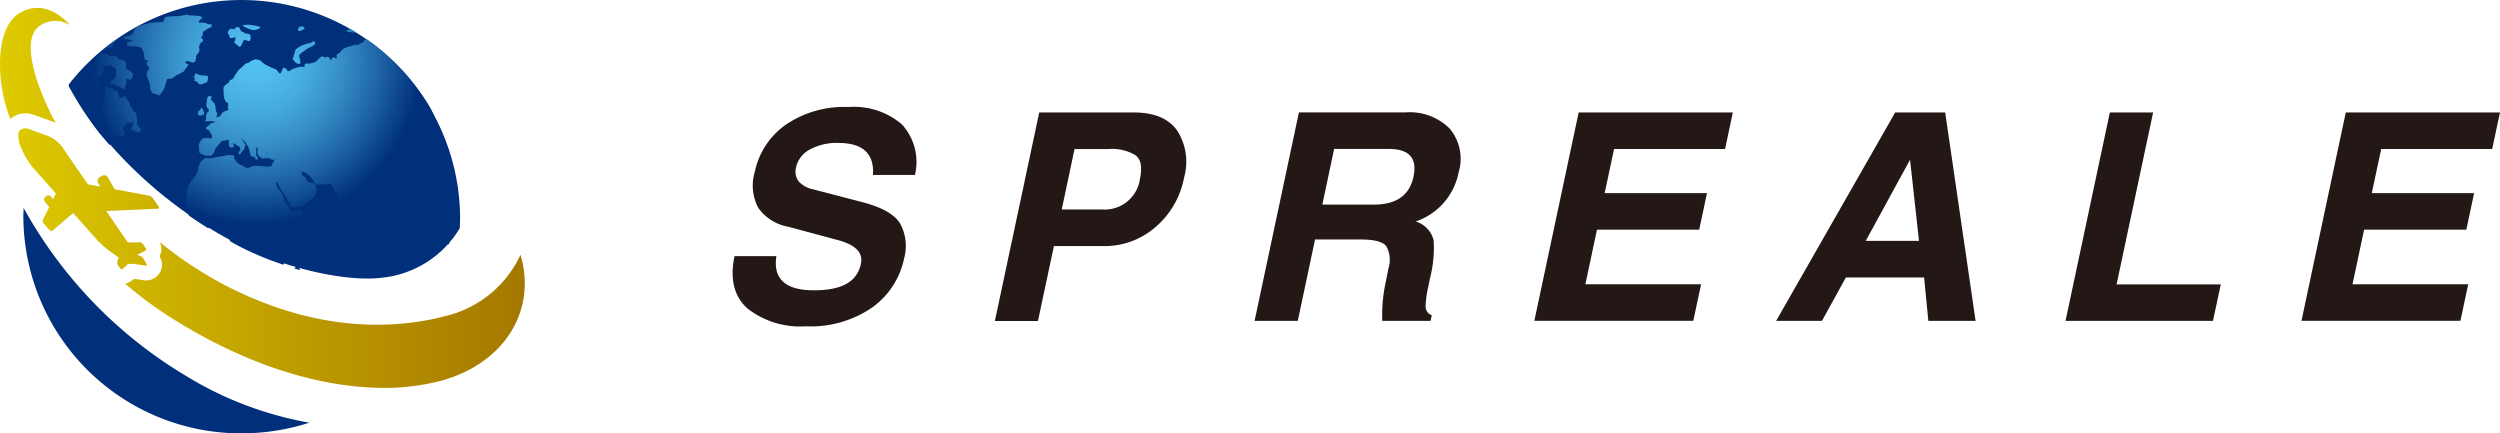
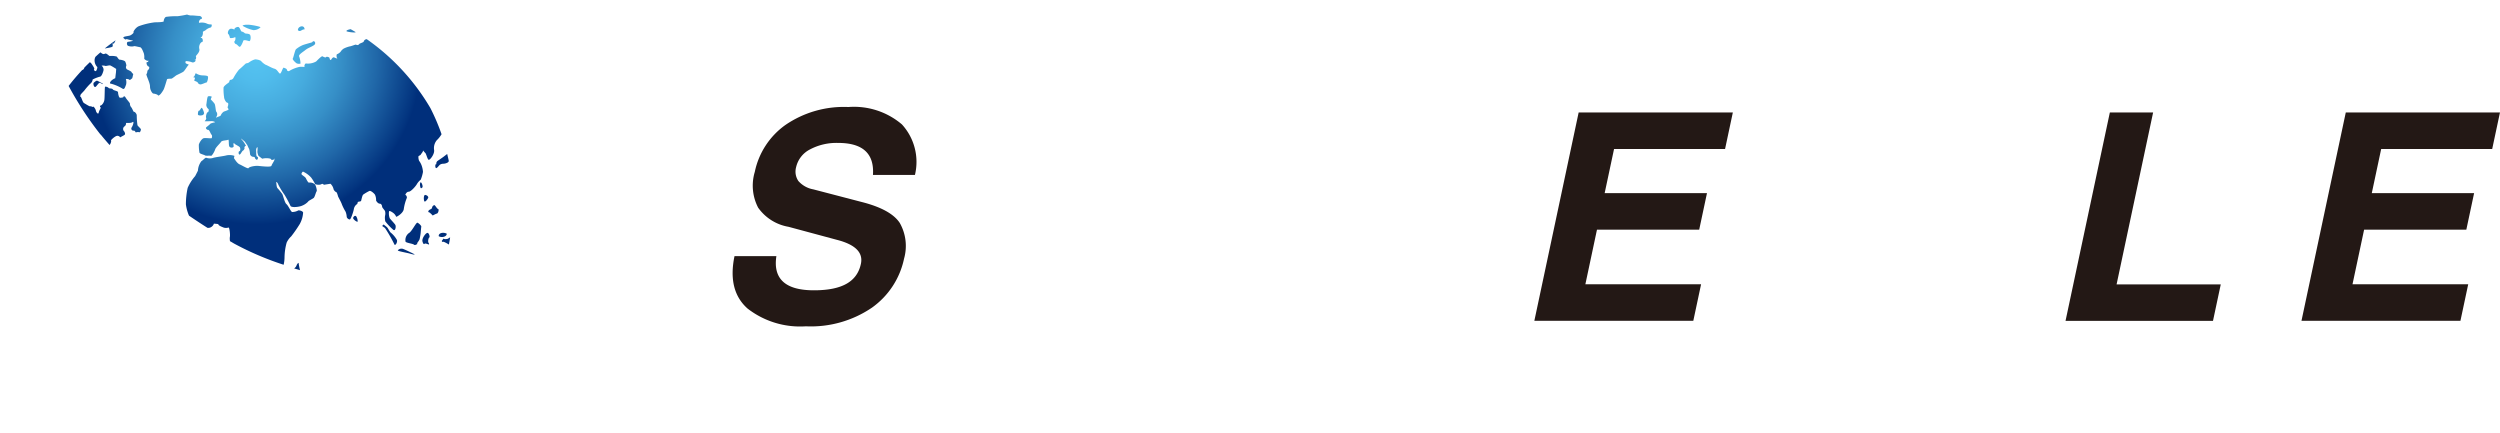
<svg xmlns="http://www.w3.org/2000/svg" width="225.001" height="39" viewBox="0 0 225.001 39">
  <defs>
    <radialGradient id="radial-gradient" cx="0.437" cy="0.217" r="0.703" gradientTransform="matrix(-1, 0, 0, 1, -33.324, 0)" gradientUnits="objectBoundingBox">
      <stop offset="0" stop-color="#00afec" />
      <stop offset="0.12" stop-color="#00a8e6" />
      <stop offset="0.28" stop-color="#0097d7" />
      <stop offset="0.47" stop-color="#007bbe" />
      <stop offset="0.67" stop-color="#00549b" />
      <stop offset="0.83" stop-color="#002f7b" />
    </radialGradient>
    <radialGradient id="radial-gradient-2" cx="0.488" cy="0.177" r="0.775" gradientTransform="translate(0.165) scale(0.67 1)" gradientUnits="objectBoundingBox">
      <stop offset="0" stop-color="#54c3f1" />
      <stop offset="0.11" stop-color="#50bcec" />
      <stop offset="0.26" stop-color="#46abde" />
      <stop offset="0.43" stop-color="#368fc7" />
      <stop offset="0.61" stop-color="#2067a8" />
      <stop offset="0.81" stop-color="#033580" />
      <stop offset="0.83" stop-color="#002f7b" />
    </radialGradient>
    <linearGradient id="linear-gradient" y1="0.5" x2="1" y2="0.5" gradientUnits="objectBoundingBox">
      <stop offset="0" stop-color="#dfcc00" />
      <stop offset="1" stop-color="#a37600" />
    </linearGradient>
  </defs>
  <g id="レイヤー_1" data-name="レイヤー 1" transform="translate(-0.001)">
    <g id="グループ_188" data-name="グループ 188" transform="translate(0.001)">
      <g id="グループ_186" data-name="グループ 186">
        <g id="グループ_185" data-name="グループ 185" transform="translate(2.098)">
-           <path id="パス_81" data-name="パス 81" d="M34.813,25.008c-3.487.38-9.257-1.053-13.2-3.207A39.042,39.042,0,0,1,9.589,12,30.352,30.352,0,0,1,6.7,7.634,19.679,19.679,0,0,1,41.939,19.5c0,.348-.008.7-.032,1.045a9.245,9.245,0,0,1-7.094,4.458ZM22.285,39a19.829,19.829,0,0,0,6.089-.958,31.773,31.773,0,0,1-11.116-4.221,40.159,40.159,0,0,1-14.6-15.109c-.008.261-.024.523-.024.784A19.583,19.583,0,0,0,22.285,39Z" transform="translate(-2.63)" fill="url(#radial-gradient)" />
          <path id="パス_82" data-name="パス 82" d="M39.484,20.728c-.024.08-.048.487-.064.614s-.056.359-.088.5-.255.383-.231.4.04.056-.016.072-.168.12-.271.032-.678-.152-.75-.263a.777.777,0,0,1,.3-.774c.271-.144.654-.982.774-.934s.359.271.343.359Zm-.08-3.966c-.08.1-.024.359,0,.447s.1.08.176-.016-.1-.543-.176-.439Zm-2.035,6.1c-.024.08.83.215,1.109.3s.455.1.391.056-.8-.4-1.013-.479A.433.433,0,0,0,37.37,22.859Zm3.679-1.277c.223.152.71.08.726-.215C41.559,21.223,41.032,21.247,41.048,21.582Zm-6.5-17.724a.276.276,0,0,0-.239.184c-.016.12-.383.176-.423.263a.2.2,0,0,1-.263.048c-.04-.048-.383.12-.551.144a2.406,2.406,0,0,0-.567.2.9.9,0,0,0-.287.287.826.826,0,0,1-.319.223c-.072.024-.056.351.032.391s-.168-.04-.287-.1-.239.136-.279.207-.144-.04-.136-.136-.287-.176-.319-.1-.239-.024-.319-.072-.439.327-.575.463a1.512,1.512,0,0,1-.886.184c-.12-.048-.231.279-.136.3s-.255-.016-.455,0a3.04,3.04,0,0,0-.91.351.149.149,0,0,1-.247-.1c0-.08-.215-.152-.287-.176s-.192.431-.3.519-.247-.351-.519-.423-.686-.327-.806-.359a1.529,1.529,0,0,1-.423-.351,1.188,1.188,0,0,0-.519-.136,1.67,1.67,0,0,0-.559.279c-.1.08-.239.064-.287.1s-.447.423-.606.543a4.788,4.788,0,0,0-.511.774.34.34,0,0,1-.271.152c-.056,0-.1.144-.1.192s-.463.3-.511.5a4.876,4.876,0,0,0,.048.854c0,.168.168.5.3.511s.064.287.024.367.08.168.08.231-.319.16-.423.2a.725.725,0,0,0-.279.343c-.016.072-.327.128-.423.223a1.449,1.449,0,0,1,.088-.223.371.371,0,0,0-.072-.343c-.048-.04-.072-.591-.152-.71a2.6,2.6,0,0,0-.319-.359c-.048-.04.032-.184.064-.247s-.255-.1-.335-.048-.12.591-.152.742a.483.483,0,0,0,.192.391c.048.008.032.279-.064.287s-.192.407-.144.495-.072.263-.128.3.383.016.591.008.359.088.343.1-.391.072-.455.16-.311.255-.359.319.08.215.192.207.223.367.3.431.048.263.016.311-.535-.032-.718.008-.423.447-.439.591a3.914,3.914,0,0,0,.056.7c.024.12.415.192.495.255s.455,0,.535.04.327-.383.383-.575.455-.551.535-.686.519-.12.622-.184.048.327.1.551.463.192.407-.016.04-.3.056-.215.415.239.495.351.056.359-.032.359-.1.271,0,.3.215-.3.319-.351.184-.255.136-.271.088-.2.144-.144a2.449,2.449,0,0,0-.383-.575c-.168-.168-.048-.1.263.168l.215.3c.04.056.1.223.136.287l.048.088a2.219,2.219,0,0,1,.08.479.332.332,0,0,0,.271.223c.1,0,.184.048.16.056s.072.207.176.207.152-.263.04-.271-.088-.391-.1-.559.072-.3.112-.3,0,.343,0,.423a1.166,1.166,0,0,0,.1.351l.1.08.239.184c.343-.1.806-.024.79.048s.255.088.271-.024.032,0,.032.08-.223.383-.263.527-.83.048-1.173.016-.846.088-.886.192-.575-.231-.814-.335-.439-.479-.487-.527.04-.168.016-.239a1.381,1.381,0,0,0-.742-.032c-.16.056-1,.152-1.2.231a1.012,1.012,0,0,1-.591-.024c-.1-.016-.311.255-.423.3a1.525,1.525,0,0,0-.319.862l-.152.3-.1.192a4.07,4.07,0,0,0-.67,1.053,6.879,6.879,0,0,0-.16,1.492,3.8,3.8,0,0,0,.279,1.013c.559.383,1.117.75,1.668,1.1h.112a.563.563,0,0,0,.463-.383l.271.024.12.016c0,.152.4.271.495.319a.786.786,0,0,0,.431-.008c.08-.024.168.678.112.878a1.419,1.419,0,0,0,.016.351c.136.072.271.16.4.231a26.6,26.6,0,0,0,4.429,1.891,3.158,3.158,0,0,0,.08-.686,5.246,5.246,0,0,1,.192-1.309,1.745,1.745,0,0,1,.407-.559,12,12,0,0,0,.774-1.117,2.465,2.465,0,0,0,.3-1.029c-.032-.144-.4-.239-.463-.176a1.185,1.185,0,0,1-.519.128c-.112,0-.359-.591-.519-.71s-.3-.79-.383-.918a5.119,5.119,0,0,0-.423-.519c-.08-.072-.1-.431-.112-.527s.152.064.184.207a6.7,6.7,0,0,0,.559.91,10.122,10.122,0,0,1,.535,1c.088.192.814.1,1.053-.016a1.509,1.509,0,0,0,.543-.367c.008-.064.391-.239.495-.327s.2-.527.263-.591-.056-.487-.136-.614a.661.661,0,0,0-.535-.176c-.08.048-.239-.279-.3-.4s-.351-.271-.383-.351.08-.215.128-.239a2.251,2.251,0,0,1,.734.535,3.854,3.854,0,0,1,.359.591.818.818,0,0,0,.543.024.149.149,0,0,1,.239.04l.136-.024.463-.072a.944.944,0,0,1,.279.487c0,.048.136.239.223.255s.16.327.184.4.287.527.343.718a4.613,4.613,0,0,0,.335.662,1.545,1.545,0,0,1,.1.471.332.332,0,0,0,.271.223c.1,0,.319-.67.367-.918a.675.675,0,0,1,.263-.447c.048,0,.088-.136.088-.192s.271-.048.3-.112.1-.5.2-.575a4.27,4.27,0,0,1,.559-.327c.12-.04.423.223.495.343a1.135,1.135,0,0,1,.1.487c-.024.048.16.319.327.319s.215.207.215.279.223.3.263.391a.841.841,0,0,1,0,.423,1.365,1.365,0,0,0,.024.5,5,5,0,0,0,.718.758c.192.152.271-.311.176-.455s-.423-.479-.495-.583a1.243,1.243,0,0,1-.064-.614c.024-.112.287.064.391.144a.767.767,0,0,1,.247.327c0,.064.67-.311.694-.718a4.12,4.12,0,0,1,.271-.974c.024-.1-.064-.255-.12-.255s.1-.311.287-.3.638-.495.742-.694a1.514,1.514,0,0,1,.343-.391,3.487,3.487,0,0,0,.2-.694,2.1,2.1,0,0,0-.128-.6,1.665,1.665,0,0,0-.223-.407.9.9,0,0,1-.056-.4c.024-.048.192-.1.207-.152s.215-.255.2-.343.12.12.207.192.184.559.3.614.551-.511.495-.878a1.109,1.109,0,0,1,.239-.878,2.41,2.41,0,0,0,.431-.543,18.636,18.636,0,0,0-1.005-2.354,19.767,19.767,0,0,0-5.738-6.208Zm5.9,15.17c0,.112-.247.16-.3.247s-.048.16.008.152.3.231.327.279.255-.128.391-.152.223-.391.12-.415-.247-.311-.319-.343-.231.12-.223.231Zm1.508-4.213c-.04-.215-.1-.423-.144-.63-.088.072-.192.144-.239.184-.1.088-.5.351-.622.439a.293.293,0,0,0-.112.3h-.04c-.072,0-.08.287,0,.343s.263-.223.359-.3a.6.6,0,0,1,.319-.088.842.842,0,0,0,.383-.112.3.3,0,0,0,.1-.128ZM35.909,20.64Zm5.6,1.181c-.04-.056-.1.112-.152.144s-.024.176.064.128c.064-.032.327.112.543.247.04-.215.08-.423.112-.646a1.4,1.4,0,0,0-.192.12C41.83,21.845,41.551,21.877,41.511,21.821Zm-4.445.535c.112.088.3-.263.215-.439a2.3,2.3,0,0,0-.583-.678l-.1-.152-.1-.168c-.088-.184-.359-.319-.383-.375s-.112.16-.2.1c.048.032.152.1.3.207a12.985,12.985,0,0,1,.862,1.508Zm3.032-4.2c.048-.112-.064-.239-.247-.279s-.16.519-.08.583.271-.192.319-.3Zm-.511,3.894c.072.287.16.271.2.215s.271.04.343.064.072-.048,0-.152,0-.447.072-.471-.008-.391-.152-.415-.535.479-.463.774Zm-5.833-1.772a.824.824,0,0,0-.136-.487c-.08-.072-.192-.024-.263.12s.367.439.4.367ZM20.269,7.21c-.056-.1-.479-.088-.583-.1a1.19,1.19,0,0,1-.479-.176c-.056-.064-.1.255-.2.3s.048.1.088.072,0,.168-.048.239.279.12.319.223a.262.262,0,0,0,.3.152c.128-.024.383-.152.471-.16s.192-.455.136-.551Zm-.79,3.088c-.072-.032-.112.231-.1.335s.263.1.367.072a.211.211,0,0,0,.184-.192c0-.088-.152-.479-.215-.479s-.176.287-.247.263ZM13.573,3.244c.088,0-.152.223-.3.279s-.495.072-.583.152.088.136.12.192.128-.048.223,0a3.75,3.75,0,0,0,.479.112c.08.032-.255.1-.415.112s-.128.327,0,.367a.956.956,0,0,0,.5.04c.032-.056.4.056.567.08s.287.431.335.519a1.293,1.293,0,0,1,.048.495c-.008.088.287.255.343.2s.04.144-.08.128-.04.335.112.391.048.263-.04.327-.04.271-.128.343.311.766.311,1.125.223.646.3.646.375.072.415.152.184-.056.239-.112a2.52,2.52,0,0,0,.263-.383c.088-.152.287-.87.319-.942s.359-.032.439-.072a4.166,4.166,0,0,0,.359-.263c.064-.048.543-.255.67-.351s.351-.5.447-.583-.056-.064-.184-.144a.133.133,0,0,1-.032-.223,1.586,1.586,0,0,1,.559.112c.136.056.383-.128.287-.2s-.048-.072,0-.04.1-.231.048-.287.391-.375.311-.678.12-.614.239-.622.088-.343-.056-.375-.008-.064.048-.112a.677.677,0,0,0,.088-.407c-.032-.056.215-.128.263-.192a1.056,1.056,0,0,1,.431-.223c.1-.024.152-.287.048-.279a.814.814,0,0,1-.439-.1,1.19,1.19,0,0,0-.6-.048c-.12.048-.04-.3.136-.335s.024-.279-.16-.279-.63-.064-.734-.04A1.125,1.125,0,0,1,18.4,1.64a8.056,8.056,0,0,1-.87.152,6.276,6.276,0,0,0-1.013.056c-.136.032-.231.3-.215.391s-.606.1-.8.1a6.625,6.625,0,0,0-1.452.351.871.871,0,0,0-.088.048c-.255.16-.455.511-.367.519Zm9.472-.479c-.136-.048-.407.1-.375.192s-.223-.112-.407-.016-.231.407-.152.455.144.3.144.343.351.016.439-.056.08.255-.008.343.032.263.128.279.231.239.327.239.271-.383.311-.527.367-.032.527.016.207-.527.04-.614-.367-.04-.439-.112a.524.524,0,0,0-.263-.136c-.08-.008-.152-.351-.279-.4ZM10,7.785c-.064.064-.008.367.12.375s.327-.463.479-.367.255.136.231.08a5.219,5.219,0,0,0-.519-.279c-.056-.032-.247.128-.311.184Zm1.971-3.83c-.335.239-.662.479-.974.734a.2.2,0,0,0,.072-.008c.223-.04.606-.1.63-.168a.378.378,0,0,0-.024-.263h.112c.048,0,.12-.152.184-.3Zm21.578-.71.024-.024c-.144-.088-.3-.176-.447-.263-.215.032-.383.1-.383.168s.622.152.806.12ZM10.621,12.429c.255.327.527.63.8.95.1-.088.176-.343.136-.391s.319-.367.5-.423.351.112.3.136c.04-.024.3-.152.407-.223.128-.088,0-.319-.08-.391a.293.293,0,0,1,.064-.367.325.325,0,0,0,.16-.311c-.024-.048.415.04.583-.088s.048.3-.072.471a.19.19,0,0,0,.168.3c.08-.032.16.088.176.136s.184-.048.3,0,.176-.152.184-.239-.263-.287-.311-.391a6.428,6.428,0,0,1-.064-.886c0-.136-.184-.343-.239-.311s-.176-.343-.263-.423a.478.478,0,0,1-.112-.327c0-.064-.311-.391-.391-.543s-.184-.12-.192-.056-.223.08-.319.072-.168-.359-.168-.487-.407-.152-.471-.263-.335-.056-.375-.128a.406.406,0,0,0-.319-.112c-.048.024-.024.974-.072,1.229s-.263.479-.343.471-.032.184.024.168-.152.279-.184.471-.223-.008-.255-.184-.223-.415-.263-.351S9.759,9.859,9.7,9.9s-.423-.207-.567-.287-.231-.527-.311-.567-.016-.1-.016-.16.287-.327.367-.431a5.238,5.238,0,0,1,.527-.6.514.514,0,0,0,.2-.367,3.165,3.165,0,0,1,.686-.263c.152-.048.279-.471.3-.591a.486.486,0,0,0-.16-.375c-.072-.032.207-.04.3,0s.383-.088.495-.024a4.938,4.938,0,0,1,.5.3L12,6.851l-.064.519c-.439.184-.567.495-.407.487a3.849,3.849,0,0,1,1.053.447c.2.144.255-.207.319-.319a.922.922,0,0,0,0-.511c-.048-.064.231-.04.3.032s.168-.08.231-.1.088-.311.12-.375-.128-.12-.136-.192S13.1,6.627,13,6.58a.252.252,0,0,1-.08-.3c.048-.04-.032-.311-.088-.407s-.375-.168-.487-.168-.223-.255-.287-.287a1.759,1.759,0,0,0-.591-.048c-.1.032-.3-.3-.471-.2-.152.088-.3-.056-.391-.128-.152.128-.3.263-.447.4a.648.648,0,0,0-.08.279.853.853,0,0,0,.223.622c.064.008-.016.287-.088.367s-.247-.088-.176-.152-.176-.4-.263-.527a.345.345,0,0,0-.128-.1c-.168.168-.343.327-.5.5v.016c-.04.12-.12.176-.176.176-.431.463-.846.942-1.229,1.444a30.177,30.177,0,0,0,2.889,4.4ZM23.4,2.653a3.112,3.112,0,0,0,.966.391.934.934,0,0,0,.638-.247c.064-.064-.742-.223-1.053-.239S23.4,2.59,23.4,2.653Zm4.844,21.6a.649.649,0,0,1-.207.239c.176.048.351.1.527.152a5.824,5.824,0,0,1-.12-.606c0-.136-.16.072-.2.207ZM29.1,4.8c.144-.144.742-.343.806-.495a.188.188,0,0,0-.1-.271.24.24,0,0,0-.152.1c-.016.024-.694.184-.91.287a2.474,2.474,0,0,0-.543.343c-.088.088-.231.766-.287.838s.223.351.351.431a.528.528,0,0,0,.343.024A1.787,1.787,0,0,0,28.48,5.4c-.064-.168.471-.463.614-.606Zm-.726-1.756c.223.223.351-.1.6-.064C28.975,2.526,28.36,2.685,28.376,3.044Z" transform="translate(-3.662 -0.331)" fill="url(#radial-gradient-2)" />
        </g>
-         <path id="パス_83" data-name="パス 83" d="M.934,10.874C-.255,8.089-.638,2.742,1.8,1.334,4.3-.106,6.3,2.449,6.3,2.449a2.44,2.44,0,0,0-2.913.206c-1.3,1.21-.375,4.58,1.181,7.736.04.071.072.15.112.221.1.19.207.4.327.617a1.633,1.633,0,0,0-.176-.071L3.041,10.51a2.152,2.152,0,0,0-.742-.127,2.089,2.089,0,0,0-1.365.5ZM46.851,23.1a9.969,9.969,0,0,1-6.28,5.4c-.543.15-1.117.293-1.724.419-4.6.933-10.988.815-18.41-2.974a34.761,34.761,0,0,1-6.049-3.971,1.458,1.458,0,0,1,.088.973,1.365,1.365,0,0,1-.112.3l.016.032a1.41,1.41,0,0,1,0,1.44,1.429,1.429,0,0,1-1.245.7h-.1L12.9,25.4l-.838-.127-.072.063a1.545,1.545,0,0,1-.734.372,35.607,35.607,0,0,0,3.934,2.935c6.751,4.311,13.127,6.21,18.354,6.423a20.491,20.491,0,0,0,5.977-.57c5.865-1.527,8.818-6.352,7.326-11.383ZM1.66,12.187a2.6,2.6,0,0,0,.192,1.179l.247.554a7.022,7.022,0,0,0,.862,1.345L5.036,17.6l-.255.514-.2-.253a.275.275,0,0,0-.375-.047l-.144.111a.27.27,0,0,0-.048.372l.415.522L3.87,19.947a.316.316,0,0,0,.048.332l.551.625a.2.2,0,0,0,.287.016l1.811-1.55.016-.016L8.674,21.7a7.989,7.989,0,0,0,1.189,1.068l.838.609-.128.293a.4.4,0,0,0,.032.356l.2.3a.166.166,0,0,0,.263.032l.495-.443a.631.631,0,0,0,.383,0l1.149.174c.112.016.16-.047.1-.142l-.3-.514a.569.569,0,0,0-.3-.229l-.263-.079.718-.364a.169.169,0,0,0,.064-.253l-.255-.364a.418.418,0,0,0-.319-.158L11.507,22,9.56,19.171l4.644-.206c.112,0,.152-.087.088-.174L13.742,18a.585.585,0,0,0-.311-.206l-3.12-.585-.6-1.068A.374.374,0,0,0,9.2,16l-.223.127a.367.367,0,0,0-.144.506l.192.34-1.117-.206L5.57,13.373a2.945,2.945,0,0,0-1.213-.941L2.57,11.783c-.415-.15-.894.071-.91.427Z" transform="translate(-0.001 -0.181)" fill="url(#linear-gradient)" />
      </g>
      <g id="グループ_187" data-name="グループ 187" transform="translate(65.941 9.633)">
        <path id="パス_84" data-name="パス 84" d="M87.194,25.666q-.479,3.088,3.376,3.088c2.57,0,3.894-.8,4.229-2.386q.323-1.52-2.155-2.155l-4.357-1.173a4.222,4.222,0,0,1-2.737-1.724,4.291,4.291,0,0,1-.3-3.224,6.9,6.9,0,0,1,2.737-4.205,9.293,9.293,0,0,1,5.682-1.628,6.648,6.648,0,0,1,4.82,1.564,5,5,0,0,1,1.173,4.549H95.884q.192-2.885-3.136-2.881a5.069,5.069,0,0,0-2.546.591,2.393,2.393,0,0,0-1.237,1.6,1.5,1.5,0,0,0,.207,1.237,2.333,2.333,0,0,0,1.341.75L94.846,20.8c1.772.447,2.929,1.085,3.455,1.9a4.19,4.19,0,0,1,.383,3.2A7.228,7.228,0,0,1,95.8,30.311a9.764,9.764,0,0,1-5.953,1.684,7.71,7.71,0,0,1-5.251-1.6q-1.819-1.616-1.173-4.716H87.2Z" transform="translate(-83.258 -12.26)" fill="#231815" />
-         <path id="パス_85" data-name="パス 85" d="M116.812,12.87H125.3q2.8,0,3.942,1.644a5.19,5.19,0,0,1,.614,4.221,7.729,7.729,0,0,1-2.6,4.477,6.943,6.943,0,0,1-4.636,1.684h-4.477l-1.436,6.743H112.83l3.99-18.761ZM120,16.158,118.847,21.6h3.583a3.205,3.205,0,0,0,3.463-2.8c.215-1.013.08-1.7-.4-2.075a4.089,4.089,0,0,0-2.45-.559H120Z" transform="translate(-89.231 -12.383)" fill="#231815" />
-         <path id="パス_86" data-name="パス 86" d="M157.936,31.629h-4.325a13.772,13.772,0,0,1,.279-3.328l.279-1.4a2.539,2.539,0,0,0-.2-2c-.311-.4-1.085-.6-2.306-.6h-4.1l-1.556,7.326H142.12l3.99-18.761h9.576a5.075,5.075,0,0,1,4.006,1.468,4.234,4.234,0,0,1,.79,3.934,5.834,5.834,0,0,1-3.862,4.413,2.352,2.352,0,0,1,1.62,1.724,11.093,11.093,0,0,1-.343,3.431l-.152.75a8.731,8.731,0,0,0-.231,1.708.843.843,0,0,0,.551.83l-.112.511ZM156.42,18.653q.539-2.5-2.218-2.5h-4.924l-1.061,5.011h4.62c2.043,0,3.232-.838,3.583-2.514Z" transform="translate(-95.148 -12.381)" fill="#231815" />
        <path id="パス_87" data-name="パス 87" d="M173.67,31.631l3.99-18.761h13.877l-.7,3.288h-9.991L180,20.132h9.209l-.7,3.288h-9.2l-1.045,4.916h10.414l-.7,3.288h-14.3Z" transform="translate(-101.521 -12.383)" fill="#231815" />
-         <path id="パス_88" data-name="パス 88" d="M200.94,31.631,211.657,12.87h4.5l2.737,18.761h-4.253l-.383-3.91H207.22l-2.155,3.91Zm8.068-7.2H213.8l-.806-7.3-3.99,7.3Z" transform="translate(-107.03 -12.383)" fill="#231815" />
        <path id="パス_89" data-name="パス 89" d="M237.578,12.87h3.886l-3.288,15.473h9.376l-.7,3.288H233.58l3.99-18.761Z" transform="translate(-113.623 -12.383)" fill="#231815" />
        <path id="パス_90" data-name="パス 90" d="M260.19,31.631l3.99-18.761h13.877l-.7,3.288h-9.991l-.846,3.974h9.209l-.7,3.288h-9.2l-1.045,4.916h10.414l-.7,3.288h-14.3Z" transform="translate(-118.999 -12.383)" fill="#231815" />
      </g>
    </g>
  </g>
</svg>